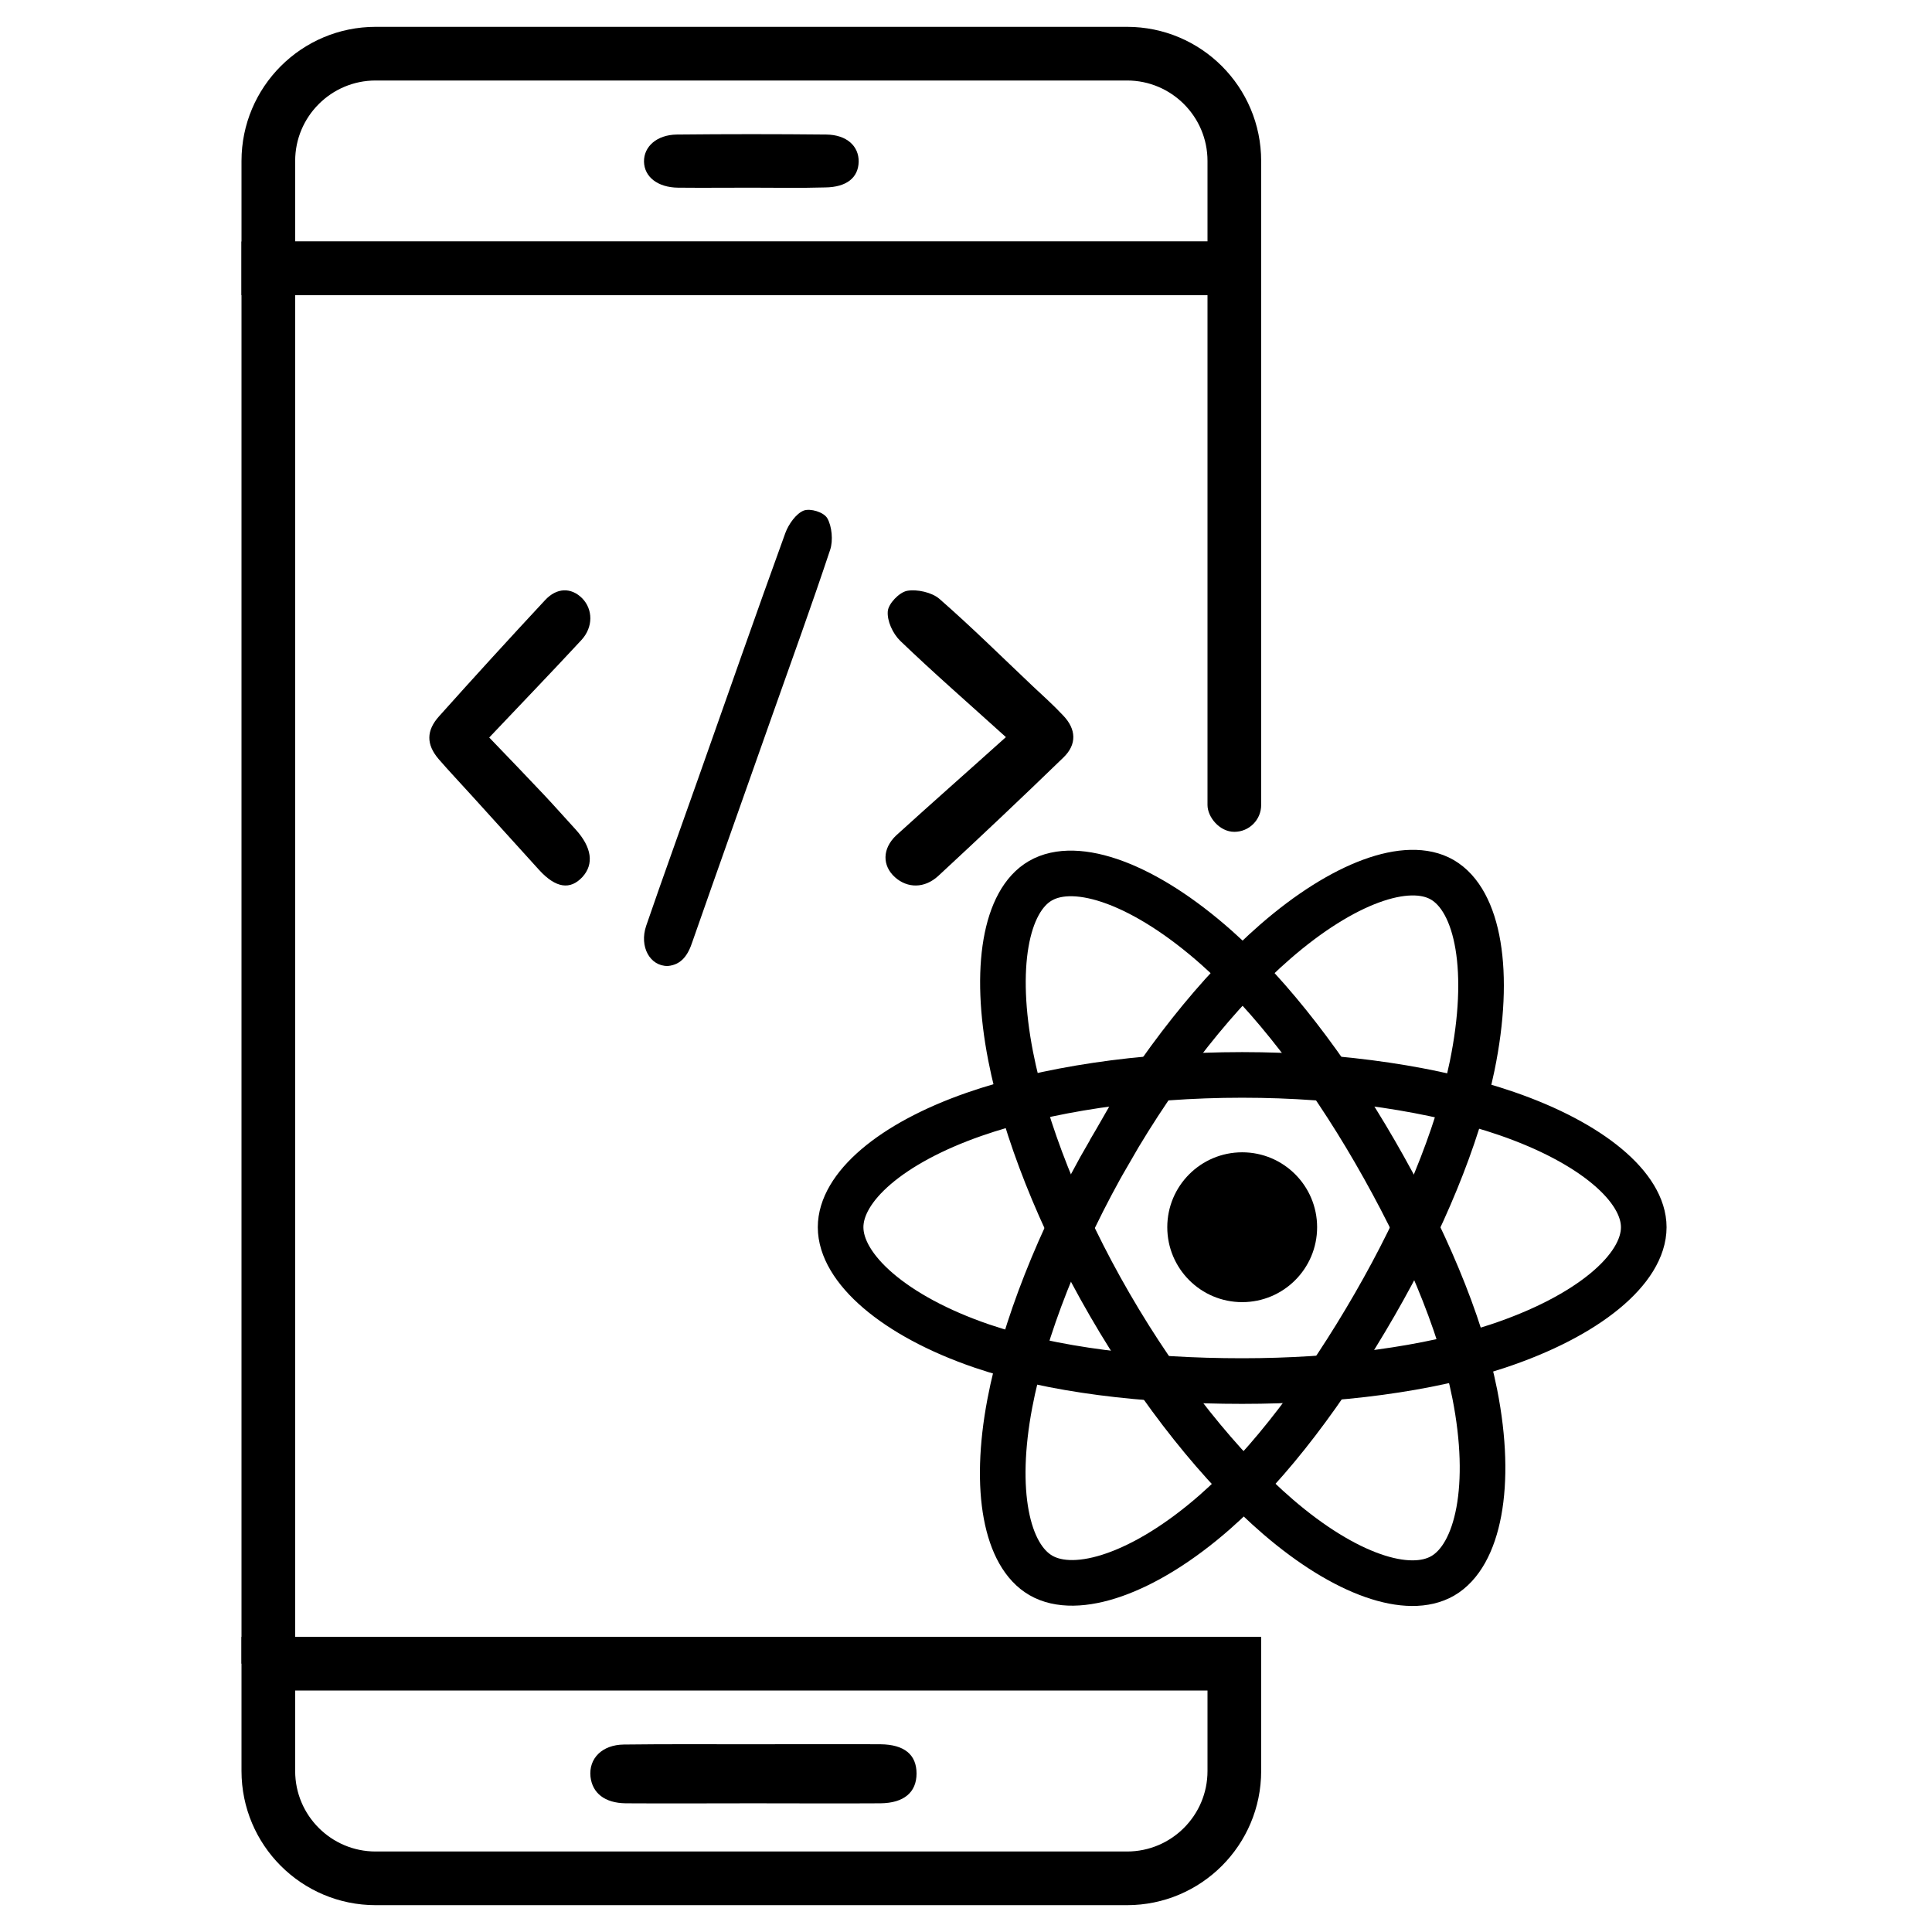
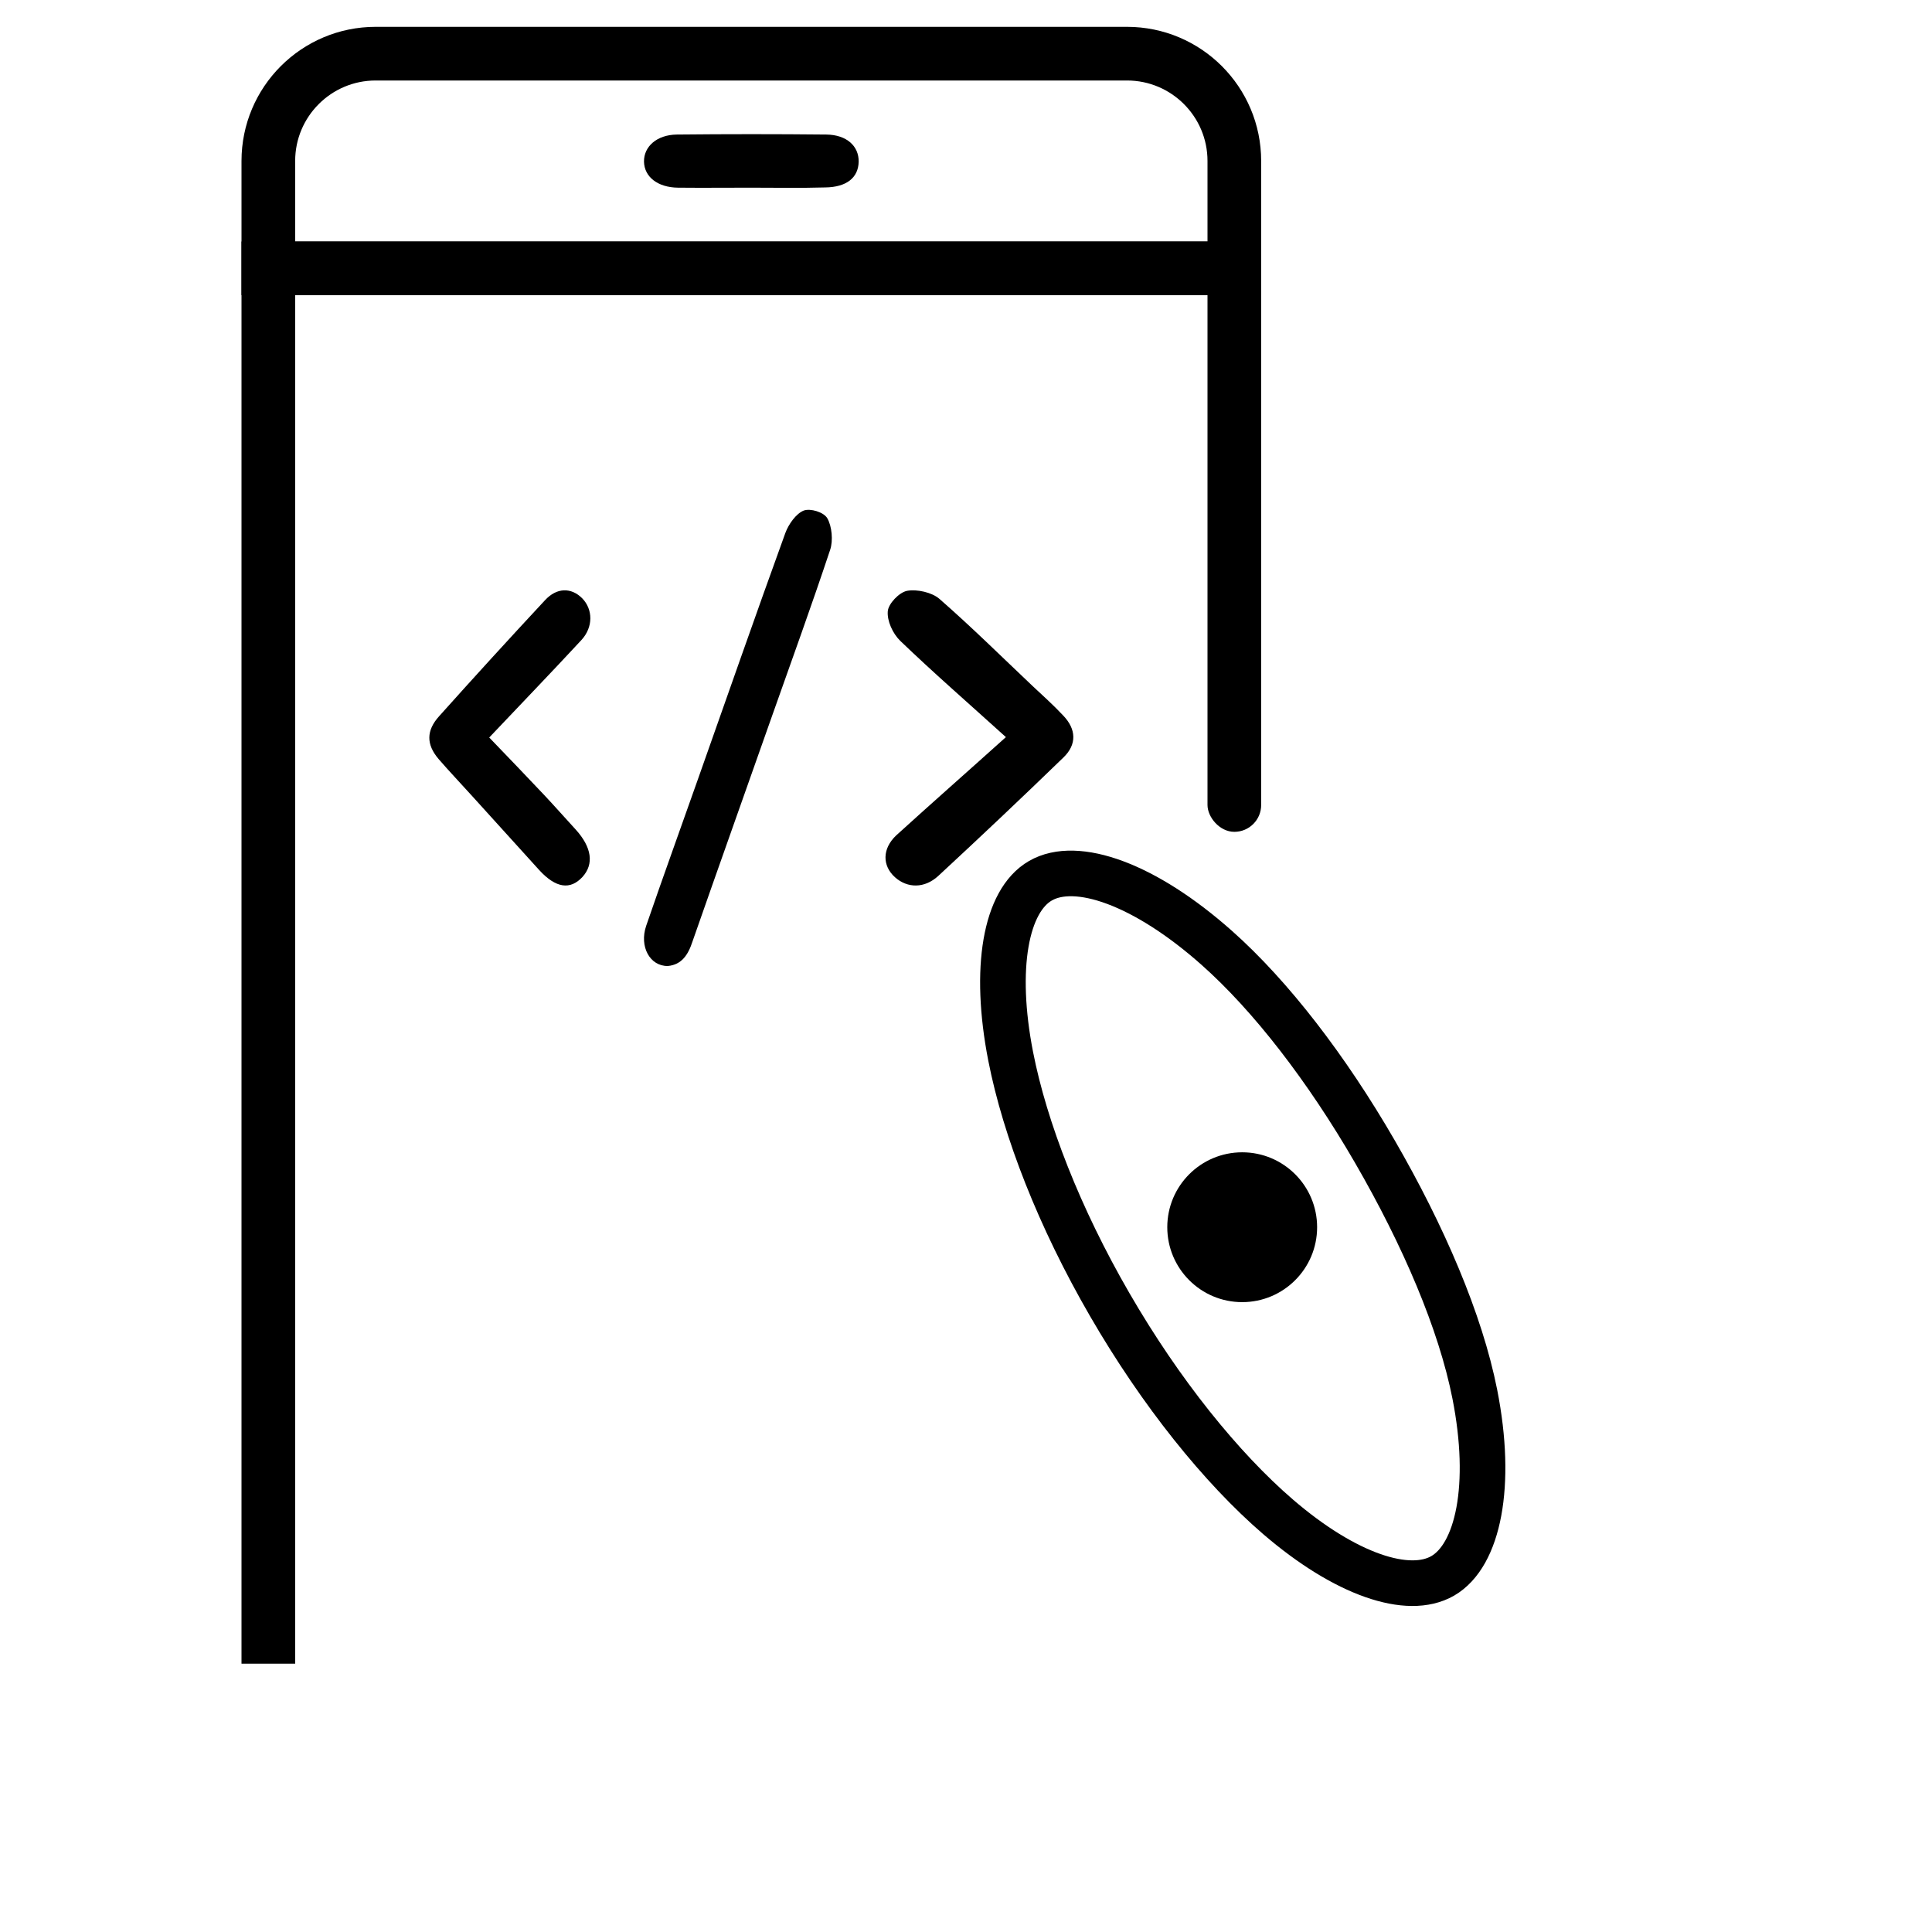
<svg xmlns="http://www.w3.org/2000/svg" width="72" height="72" viewBox="0 0 72 72" fill="none">
  <path d="M46 10H10V62" stroke="black" stroke-width="2" />
  <path d="M10 6C10 3.791 11.791 2 14 2H42C44.209 2 46 3.791 46 6V10H10V6Z" stroke="black" stroke-width="2" />
-   <path d="M10 62H46V66C46 68.209 44.209 70 42 70H14C11.791 70 10 68.209 10 66V62Z" stroke="black" stroke-width="2" />
  <path d="M24.887 36C24.221 36.009 23.818 35.279 24.081 34.503C24.706 32.683 25.364 30.872 26.005 29.052C27.09 25.985 28.159 22.918 29.269 19.859C29.392 19.527 29.672 19.139 29.951 19.028C30.198 18.936 30.699 19.083 30.831 19.314C31.003 19.61 31.053 20.146 30.938 20.488C30.247 22.566 29.499 24.627 28.767 26.696C27.781 29.496 26.786 32.286 25.808 35.085C25.643 35.593 25.397 35.954 24.887 36Z" fill="black" />
  <path d="M37.487 27.47C36.058 26.177 34.772 25.058 33.548 23.881C33.27 23.61 33.054 23.138 33.085 22.78C33.106 22.501 33.507 22.076 33.805 22.018C34.175 21.951 34.731 22.076 35.008 22.317C36.202 23.36 37.323 24.469 38.465 25.55C38.855 25.917 39.257 26.274 39.617 26.66C40.11 27.171 40.141 27.741 39.627 28.233C38.094 29.719 36.541 31.186 34.967 32.643C34.453 33.116 33.815 33.106 33.352 32.691C32.879 32.266 32.869 31.63 33.404 31.128C34.71 29.941 36.027 28.783 37.487 27.47Z" fill="black" />
  <path d="M18.232 27.485C18.981 28.261 19.632 28.942 20.275 29.622C20.671 30.043 21.059 30.484 21.455 30.915C22.054 31.576 22.142 32.199 21.71 32.678C21.253 33.176 20.715 33.099 20.099 32.429C19.271 31.518 18.444 30.599 17.616 29.689C17.193 29.219 16.762 28.769 16.348 28.29C15.881 27.744 15.881 27.227 16.366 26.69C17.669 25.234 18.981 23.797 20.31 22.369C20.751 21.89 21.288 21.89 21.693 22.293C22.098 22.705 22.116 23.366 21.666 23.854C20.566 25.042 19.447 26.201 18.232 27.485Z" fill="black" />
  <path d="M27.974 6.994C27.068 6.994 26.172 7.003 25.267 6.994C24.505 6.985 24.011 6.587 24 6.026C23.99 5.466 24.474 5.023 25.225 5.014C27.078 4.995 28.932 4.995 30.795 5.014C31.557 5.023 32.01 5.448 32 6.026C31.989 6.623 31.547 6.976 30.754 6.985C29.838 7.012 28.901 6.994 27.974 6.994Z" fill="black" />
-   <path d="M28.067 67.204C26.486 67.204 24.896 67.214 23.317 67.204C22.537 67.194 22.076 66.824 22.006 66.214C21.936 65.534 22.436 65.024 23.247 65.014C24.826 64.994 26.416 65.004 27.997 65.004C29.607 65.004 31.206 64.994 32.816 65.004C33.706 65.014 34.157 65.394 34.157 66.094C34.157 66.794 33.687 67.194 32.816 67.204C31.227 67.214 29.646 67.204 28.067 67.204Z" fill="black" />
  <rect x="45" y="10" width="2" height="21" rx="1" fill="black" />
  <path d="M46.293 48.527C47.835 48.527 49.085 47.277 49.085 45.735C49.085 44.193 47.835 42.943 46.293 42.943C44.751 42.943 43.501 44.193 43.501 45.735C43.501 47.277 44.751 48.527 46.293 48.527Z" fill="black" />
-   <path fill-rule="evenodd" clip-rule="evenodd" d="M46.293 40.059C50.042 40.059 53.524 40.596 56.15 41.5C59.313 42.59 61.258 44.24 61.258 45.735C61.258 47.293 59.197 49.047 55.8 50.172C53.231 51.023 49.851 51.468 46.293 51.468C42.645 51.468 39.19 51.051 36.592 50.163C33.306 49.04 31.327 47.263 31.327 45.735C31.327 44.253 33.184 42.614 36.303 41.527C38.939 40.608 42.507 40.059 46.292 40.059H46.293Z" stroke="black" stroke-width="1.7" />
-   <path fill-rule="evenodd" clip-rule="evenodd" d="M41.351 42.913C43.224 39.665 45.429 36.917 47.524 35.094C50.048 32.898 52.45 32.038 53.745 32.784C55.095 33.562 55.584 36.224 54.862 39.73C54.316 42.38 53.012 45.529 51.234 48.612C49.412 51.773 47.325 54.557 45.259 56.363C42.644 58.649 40.116 59.476 38.792 58.712C37.508 57.972 37.017 55.545 37.633 52.299C38.154 49.557 39.46 46.191 41.351 42.912L41.351 42.913Z" stroke="black" stroke-width="1.7" />
  <path fill-rule="evenodd" clip-rule="evenodd" d="M41.356 48.619C39.478 45.376 38.199 42.092 37.665 39.367C37.023 36.083 37.477 33.572 38.771 32.824C40.119 32.043 42.67 32.948 45.346 35.325C47.369 37.121 49.447 39.824 51.23 42.903C53.058 46.061 54.428 49.26 54.961 51.952C55.635 55.358 55.089 57.961 53.767 58.727C52.483 59.47 50.135 58.683 47.631 56.529C45.516 54.708 43.252 51.895 41.356 48.619V48.619Z" stroke="black" stroke-width="1.7" />
</svg>